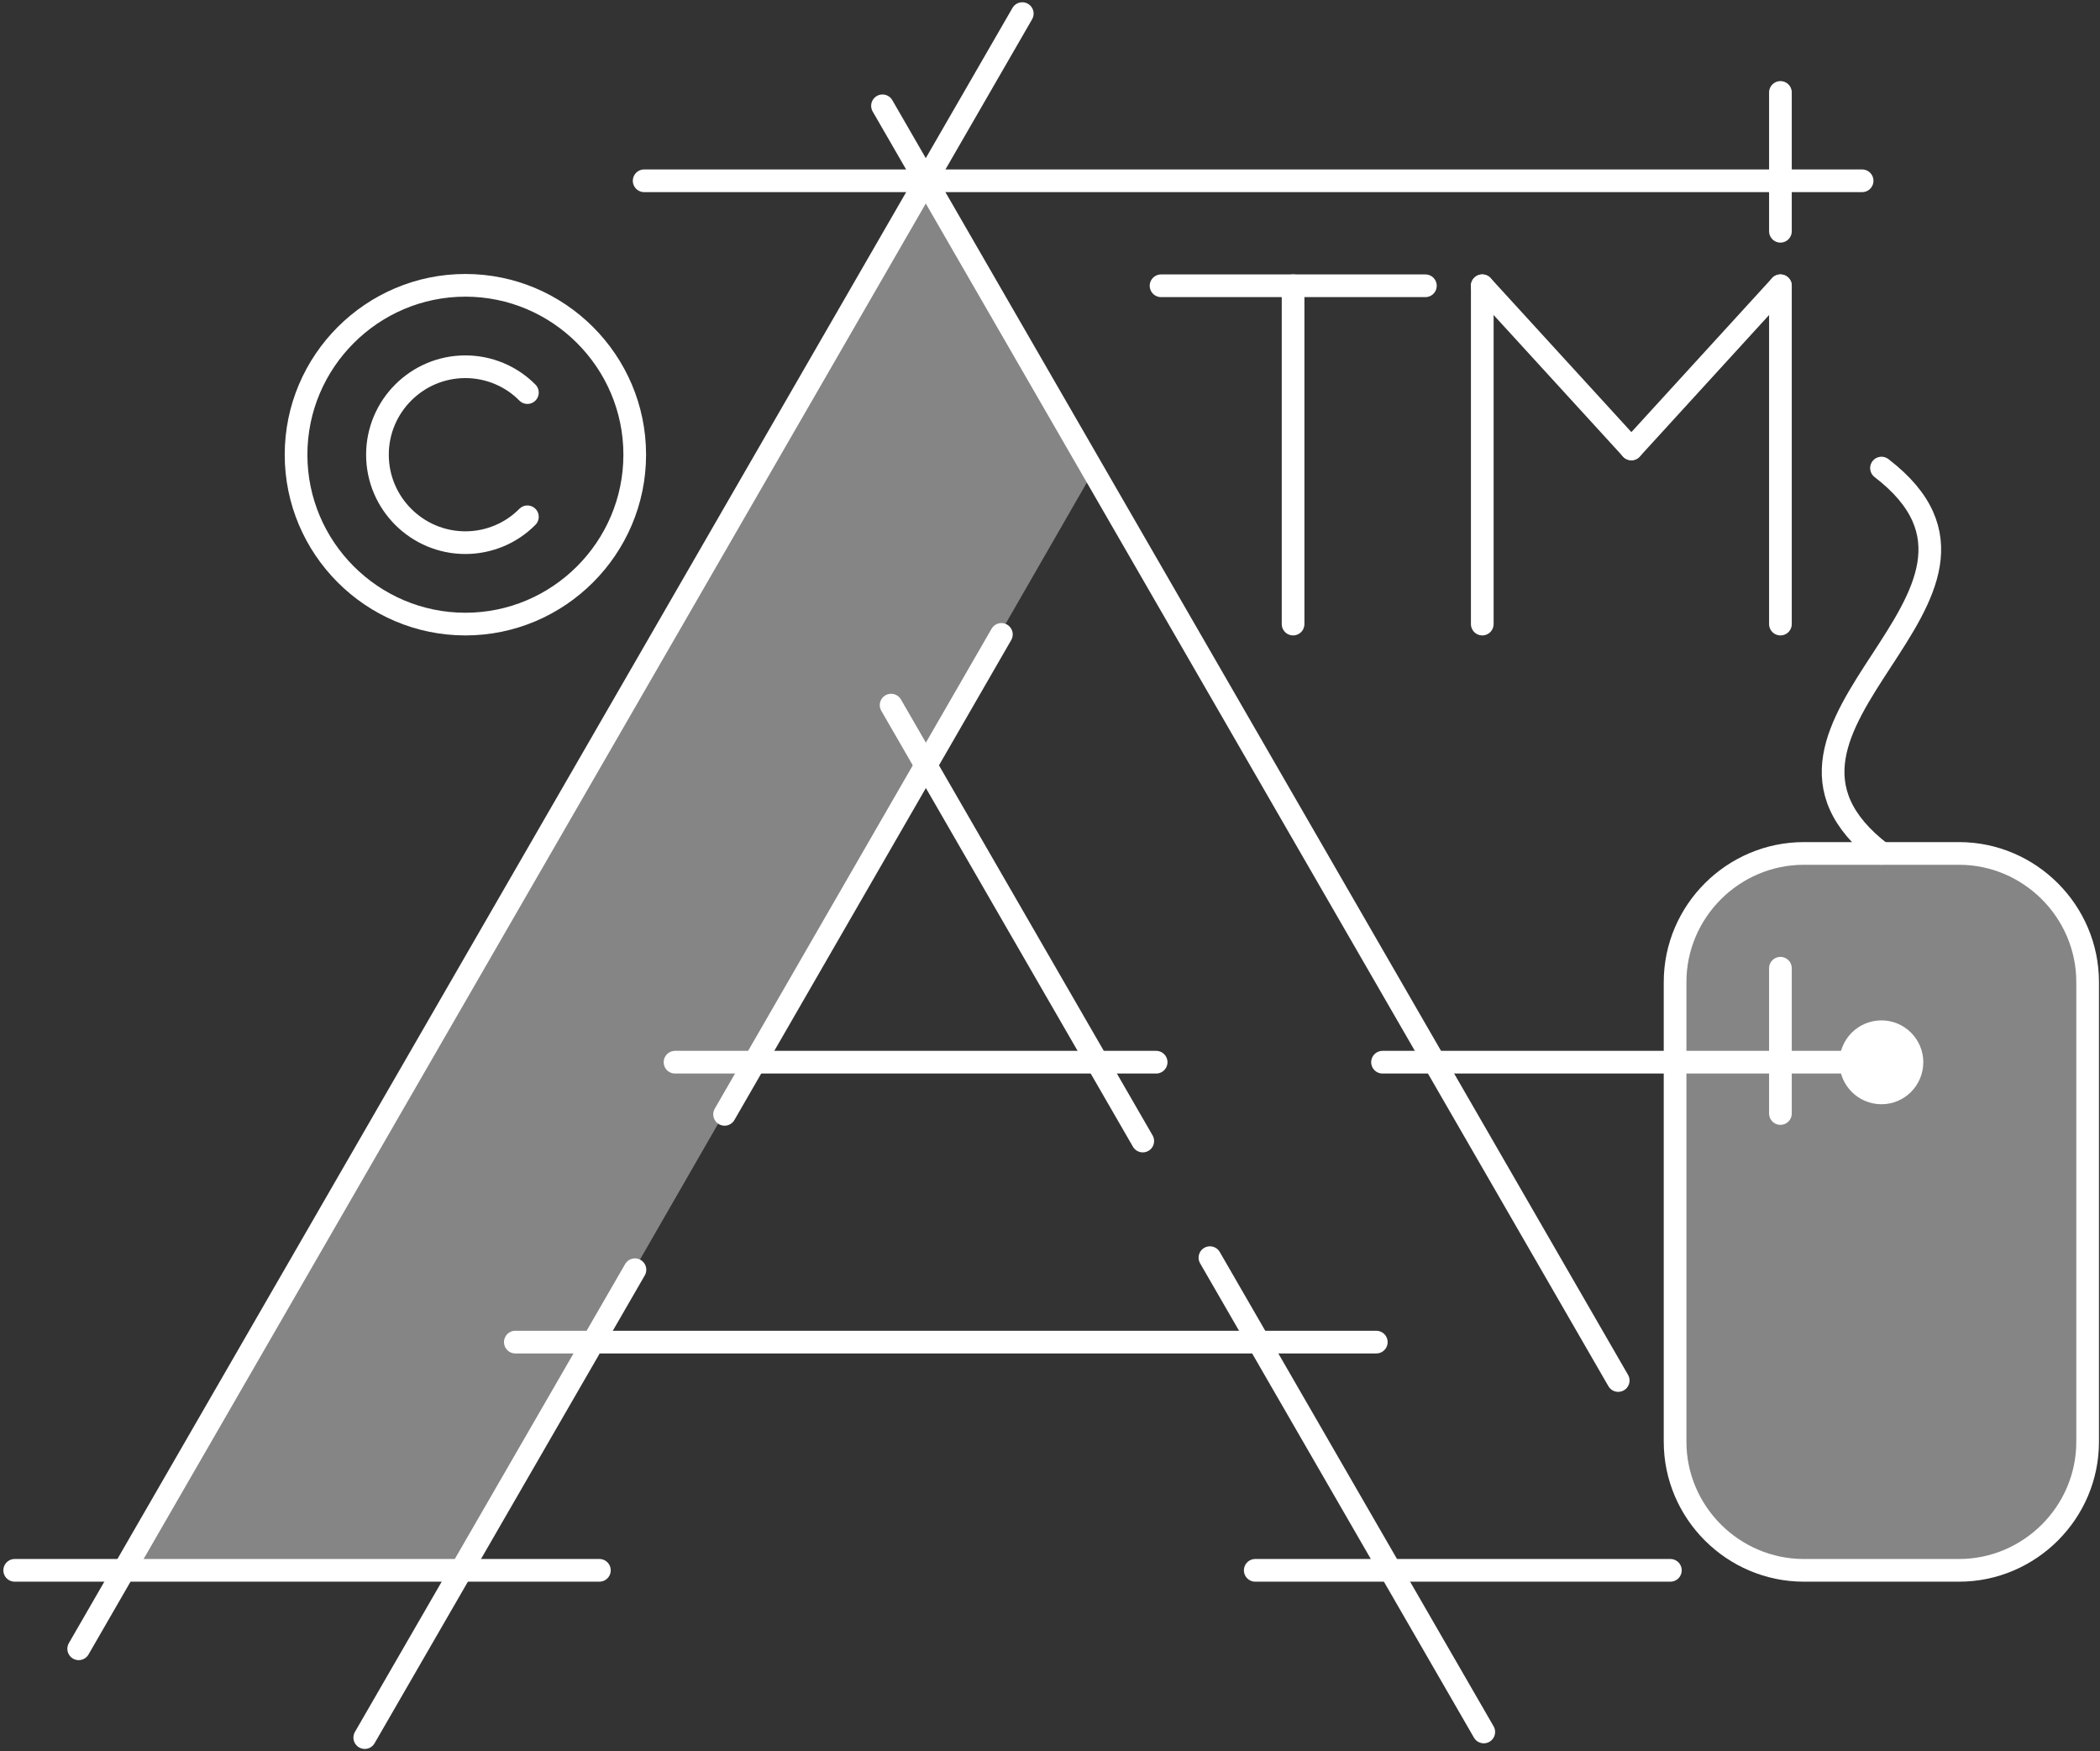
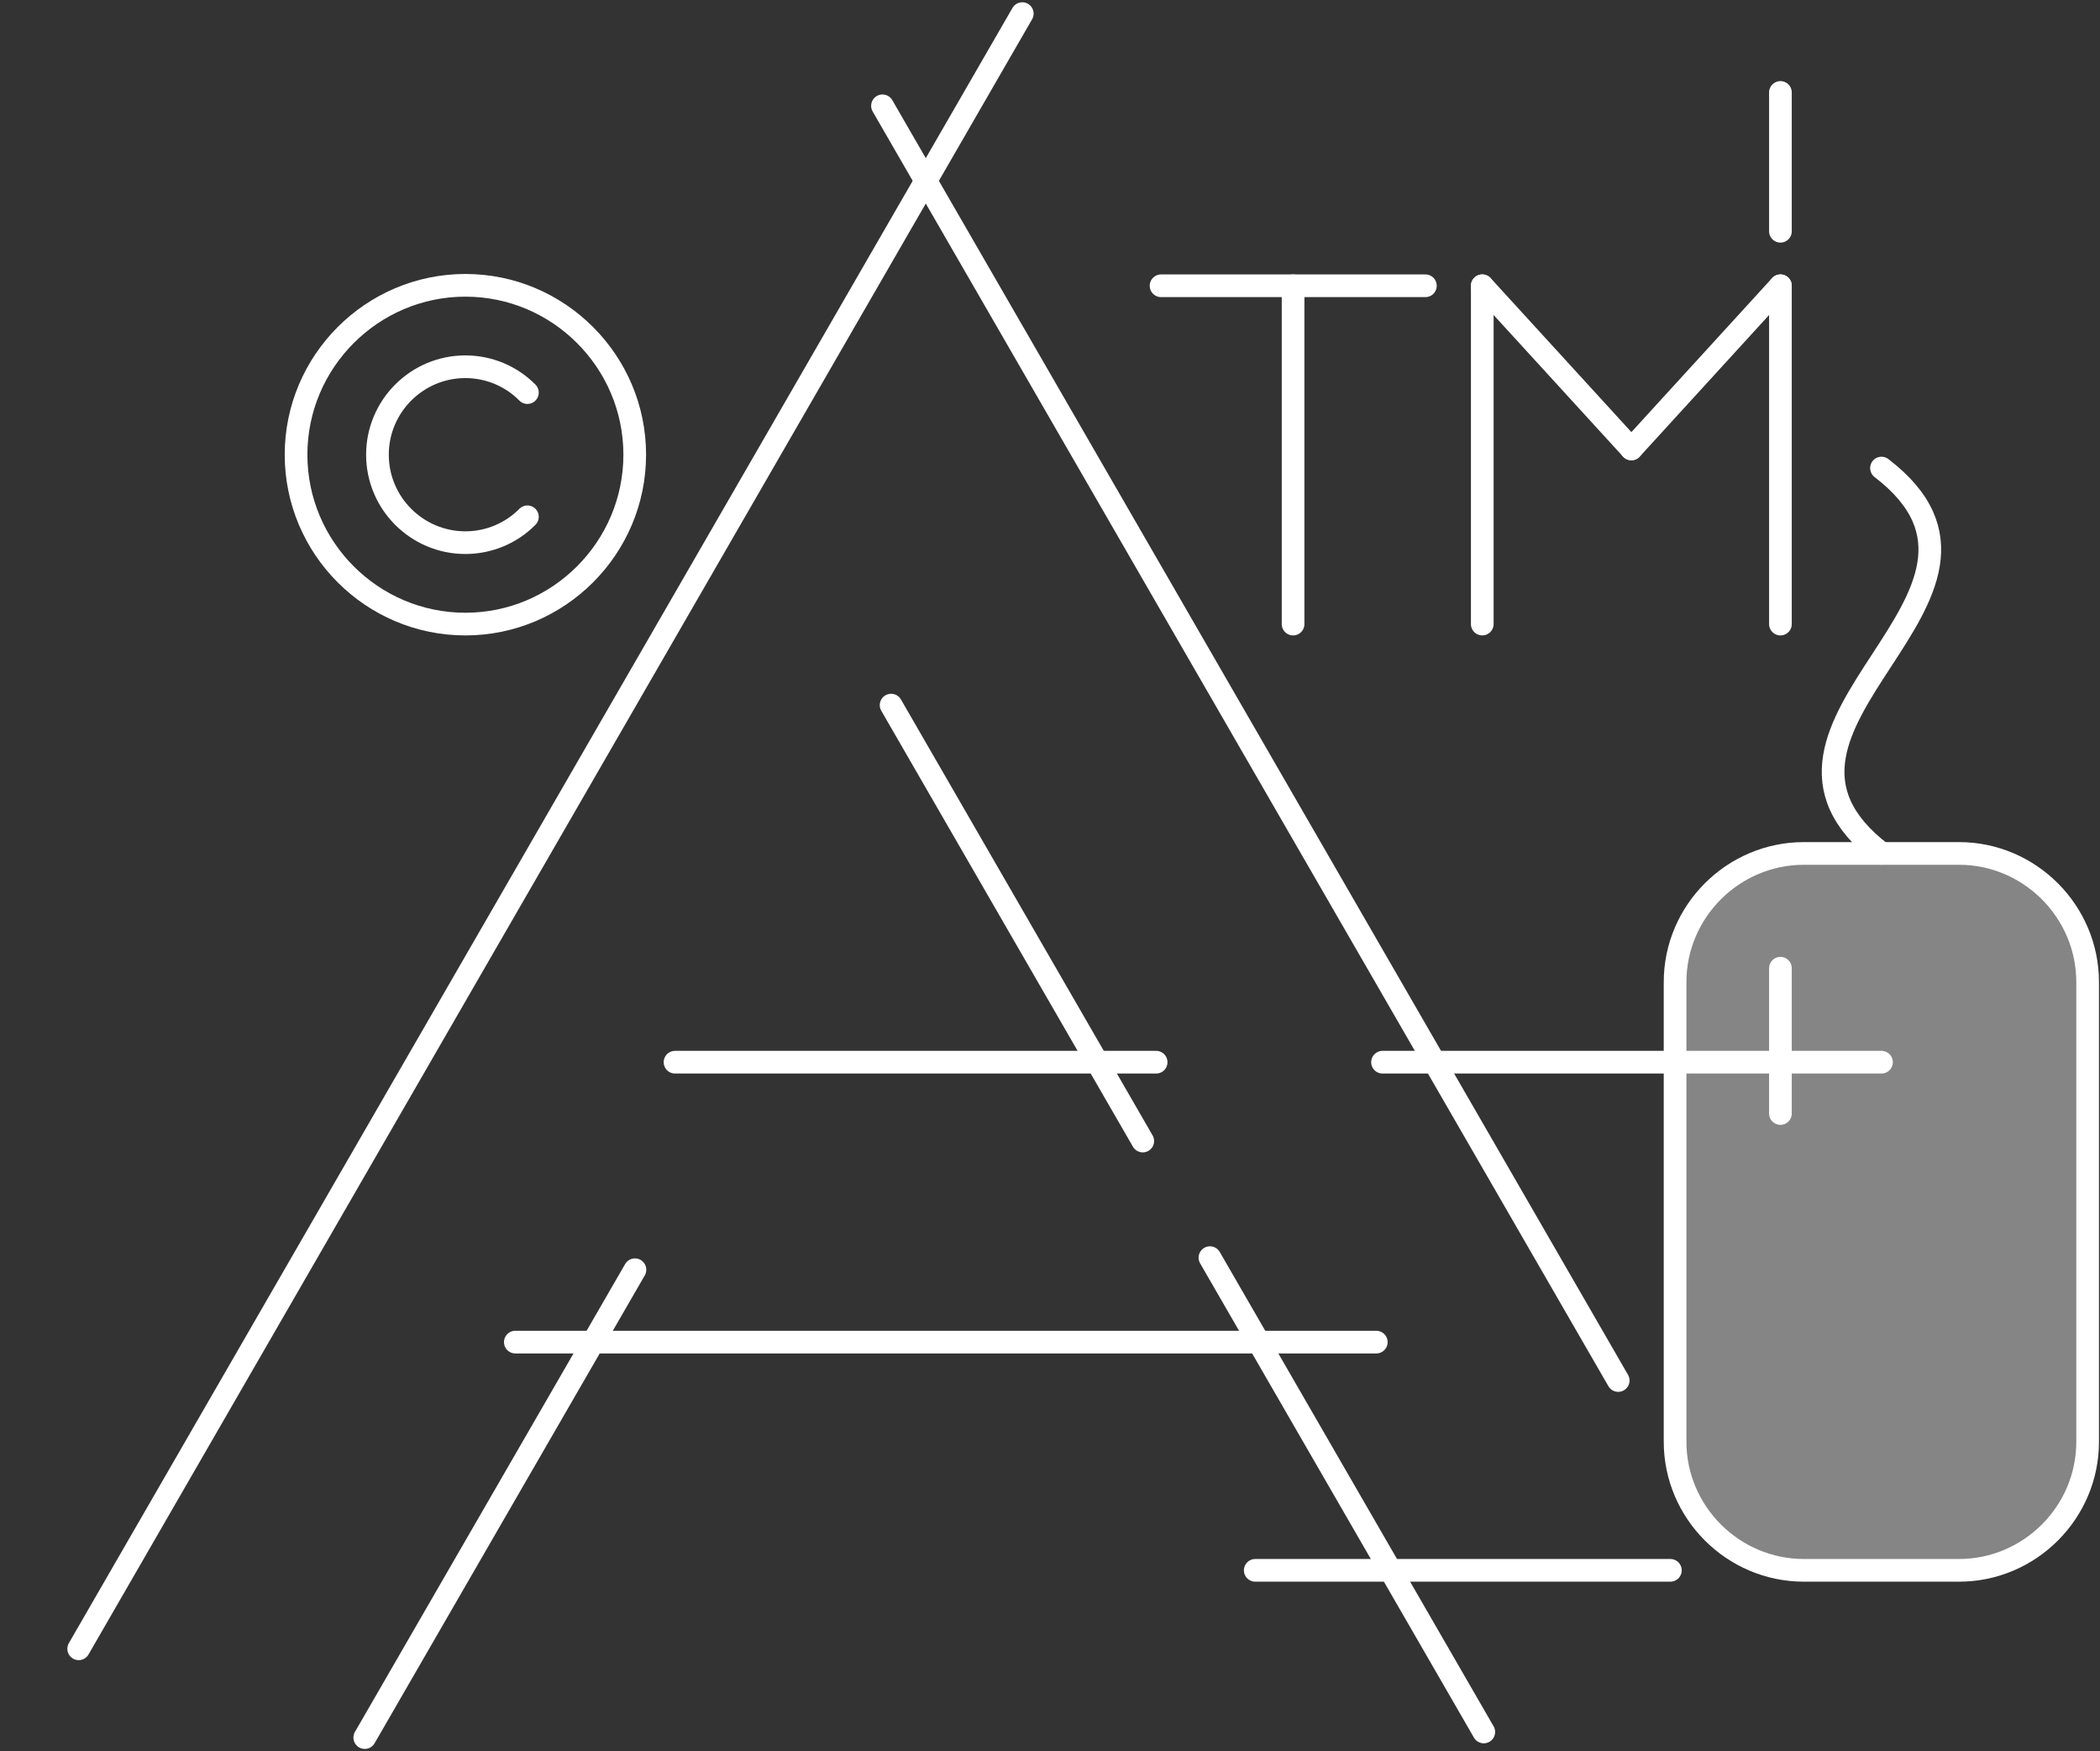
<svg xmlns="http://www.w3.org/2000/svg" width="463" height="386" viewBox="0 0 463 386" fill="none">
  <rect x="0" y="0" width="463" height="386" fill="#333333" stroke="none" />
-   <path fill-rule="evenodd" clip-rule="evenodd" d="M204.104 39.849L241.07 103.844L101.701 346.135H27.316L204.104 39.849Z" fill="white" fill-opacity="0.4" />
  <path d="M225.389 3L17.35 363.428" stroke="white" stroke-width="5" stroke-miterlimit="10" stroke-linecap="round" stroke-linejoin="round" />
  <path d="M194.568 23.326L356.777 304.292" stroke="white" stroke-width="5" stroke-miterlimit="10" stroke-linecap="round" stroke-linejoin="round" />
  <path d="M148.828 234.13H254.9" stroke="white" stroke-width="5" stroke-miterlimit="10" stroke-linecap="round" stroke-linejoin="round" />
  <path d="M266.762 277.213L327.137 381.761" stroke="white" stroke-width="5" stroke-miterlimit="10" stroke-linecap="round" stroke-linejoin="round" />
-   <path d="M220.783 139.838L159.754 245.625" stroke="white" stroke-width="5" stroke-miterlimit="10" stroke-linecap="round" stroke-linejoin="round" />
  <path d="M113.617 295.829H303.441" stroke="white" stroke-width="5" stroke-miterlimit="10" stroke-linecap="round" stroke-linejoin="round" />
-   <path d="M3.24 346.134H132.152" stroke="white" stroke-width="5" stroke-miterlimit="10" stroke-linecap="round" stroke-linejoin="round" />
  <path d="M139.991 279.877L80.42 383" stroke="white" stroke-width="5" stroke-miterlimit="10" stroke-linecap="round" stroke-linejoin="round" />
  <path d="M196.469 155.423L251.951 251.508" stroke="white" stroke-width="5" stroke-miterlimit="10" stroke-linecap="round" stroke-linejoin="round" />
  <path d="M276.752 346.134H368.279" stroke="white" stroke-width="5" stroke-miterlimit="10" stroke-linecap="round" stroke-linejoin="round" />
  <path fill-rule="evenodd" clip-rule="evenodd" d="M431.921 346.135H397.72C382.085 346.135 369.316 333.349 369.316 317.782V216.469C369.316 200.885 382.102 188.116 397.72 188.116H431.921C447.505 188.116 460.274 200.901 460.274 216.469V317.782C460.291 333.366 447.505 346.135 431.921 346.135Z" fill="white" fill-opacity="0.4" />
-   <path fill-rule="evenodd" clip-rule="evenodd" d="M424.042 234.13C424.042 239.258 419.903 243.397 414.825 243.397C409.698 243.397 405.559 239.258 405.559 234.13C405.559 229.053 409.698 224.914 414.825 224.914C419.903 224.914 424.042 229.053 424.042 234.13Z" fill="white" />
  <path d="M414.824 103.174C451.74 131.476 377.875 159.796 414.824 188.099" stroke="white" stroke-width="5" stroke-miterlimit="10" stroke-linecap="round" stroke-linejoin="round" />
-   <path d="M142.021 39.849H410.554" stroke="white" stroke-width="5" stroke-miterlimit="10" stroke-linecap="round" stroke-linejoin="round" />
  <path d="M414.823 234.13H304.812" stroke="white" stroke-width="5" stroke-miterlimit="10" stroke-linecap="round" stroke-linejoin="round" />
  <path d="M392.541 213.418V245.441" stroke="white" stroke-width="5" stroke-miterlimit="10" stroke-linecap="round" stroke-linejoin="round" />
  <path d="M102.608 137.56C123.169 137.56 139.943 120.786 139.943 100.225C139.943 79.664 123.169 62.89 102.608 62.89C82.047 62.89 65.273 79.664 65.273 100.225C65.273 120.786 82.031 137.56 102.608 137.56Z" stroke="white" stroke-width="5" stroke-miterlimit="10" stroke-linecap="round" stroke-linejoin="round" />
  <path d="M116.28 113.916C112.678 117.569 107.734 119.613 102.607 119.613C91.916 119.613 83.219 110.916 83.219 100.225C83.219 89.534 91.916 80.837 102.607 80.837C107.734 80.837 112.678 82.882 116.28 86.534" stroke="white" stroke-width="5" stroke-miterlimit="10" stroke-linecap="round" stroke-linejoin="round" />
  <path d="M255.984 62.99H314.265" stroke="white" stroke-width="5" stroke-miterlimit="10" stroke-linecap="round" stroke-linejoin="round" />
  <path d="M285.094 62.99V137.559" stroke="white" stroke-width="5" stroke-miterlimit="10" stroke-linecap="round" stroke-linejoin="round" />
  <path d="M326.805 62.99V137.559" stroke="white" stroke-width="5" stroke-miterlimit="10" stroke-linecap="round" stroke-linejoin="round" />
  <path d="M326.805 62.99L359.682 98.951" stroke="white" stroke-width="5" stroke-miterlimit="10" stroke-linecap="round" stroke-linejoin="round" />
  <path d="M392.541 62.99V137.559" stroke="white" stroke-width="5" stroke-miterlimit="10" stroke-linecap="round" stroke-linejoin="round" />
  <path d="M392.542 62.99L359.682 98.951" stroke="white" stroke-width="5" stroke-miterlimit="10" stroke-linecap="round" stroke-linejoin="round" />
  <path d="M392.541 20.377V50.975" stroke="white" stroke-width="5" stroke-miterlimit="10" stroke-linecap="round" stroke-linejoin="round" />
  <path d="M431.921 346.135H397.72C382.085 346.135 369.316 333.349 369.316 317.782V216.469C369.316 200.885 382.102 188.116 397.72 188.116H431.921C447.505 188.116 460.274 200.901 460.274 216.469V317.782C460.291 333.366 447.505 346.135 431.921 346.135Z" stroke="white" stroke-width="5" stroke-miterlimit="10" stroke-linecap="round" stroke-linejoin="round" />
</svg>